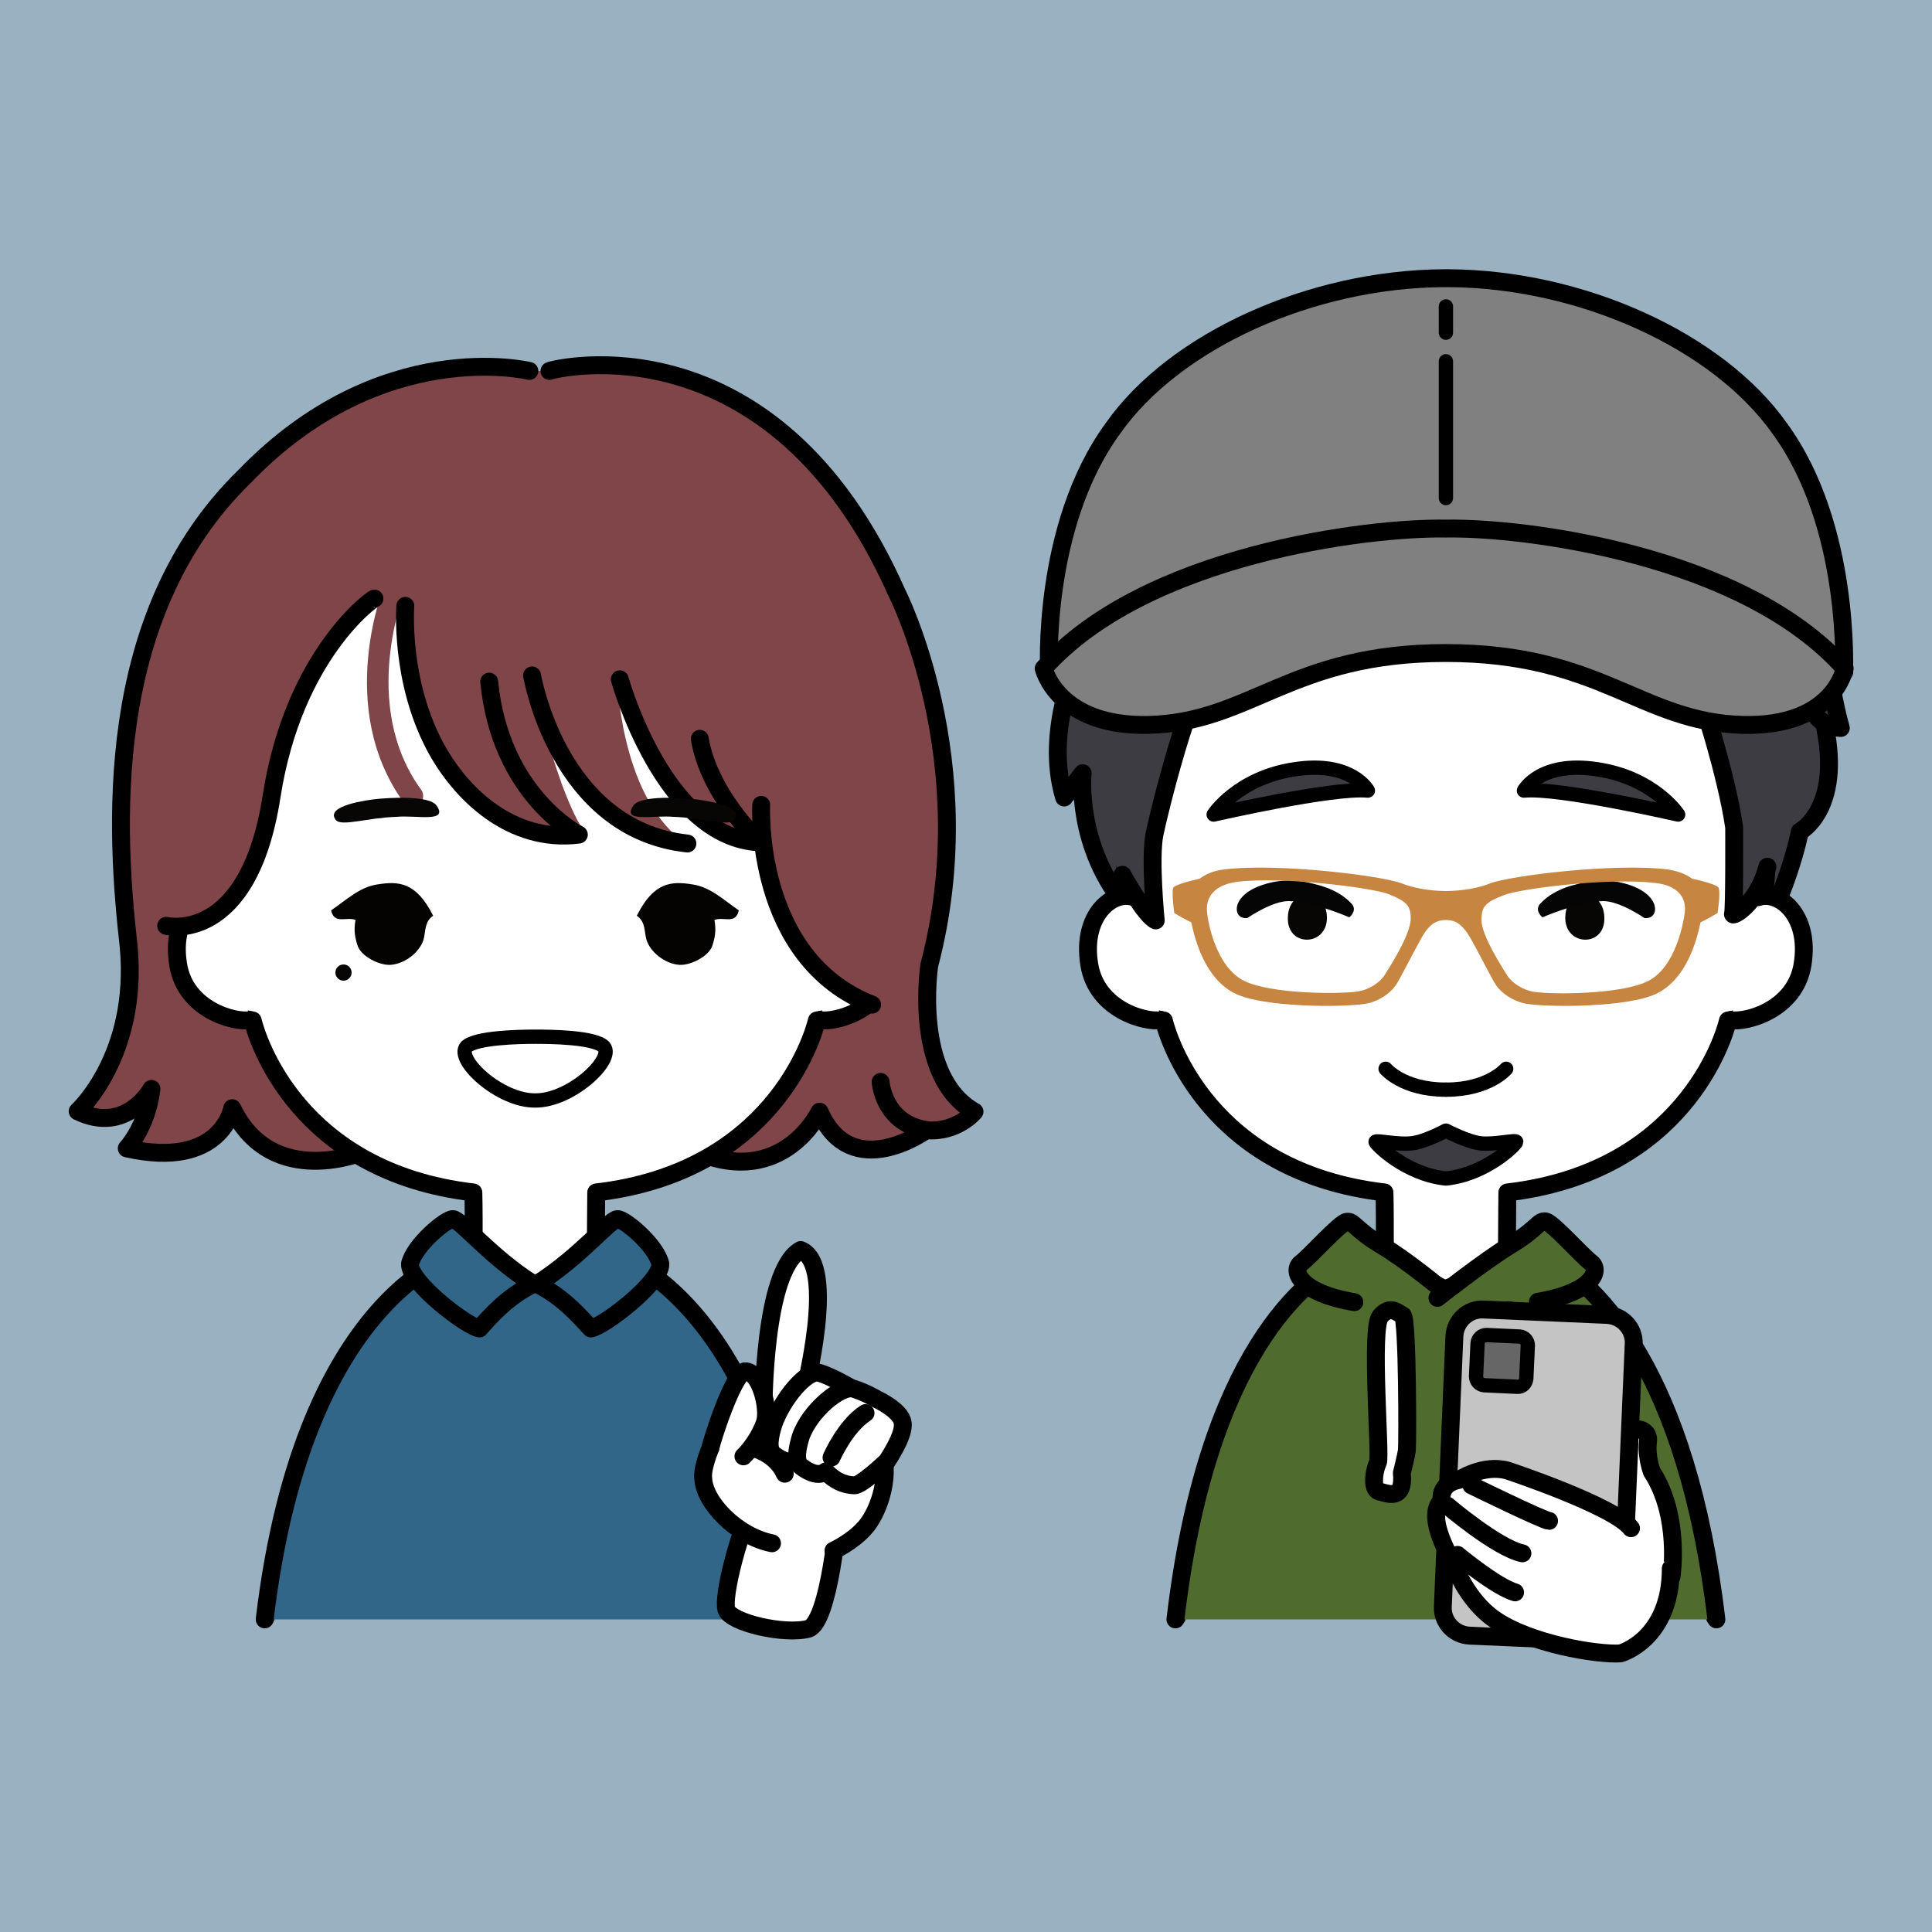
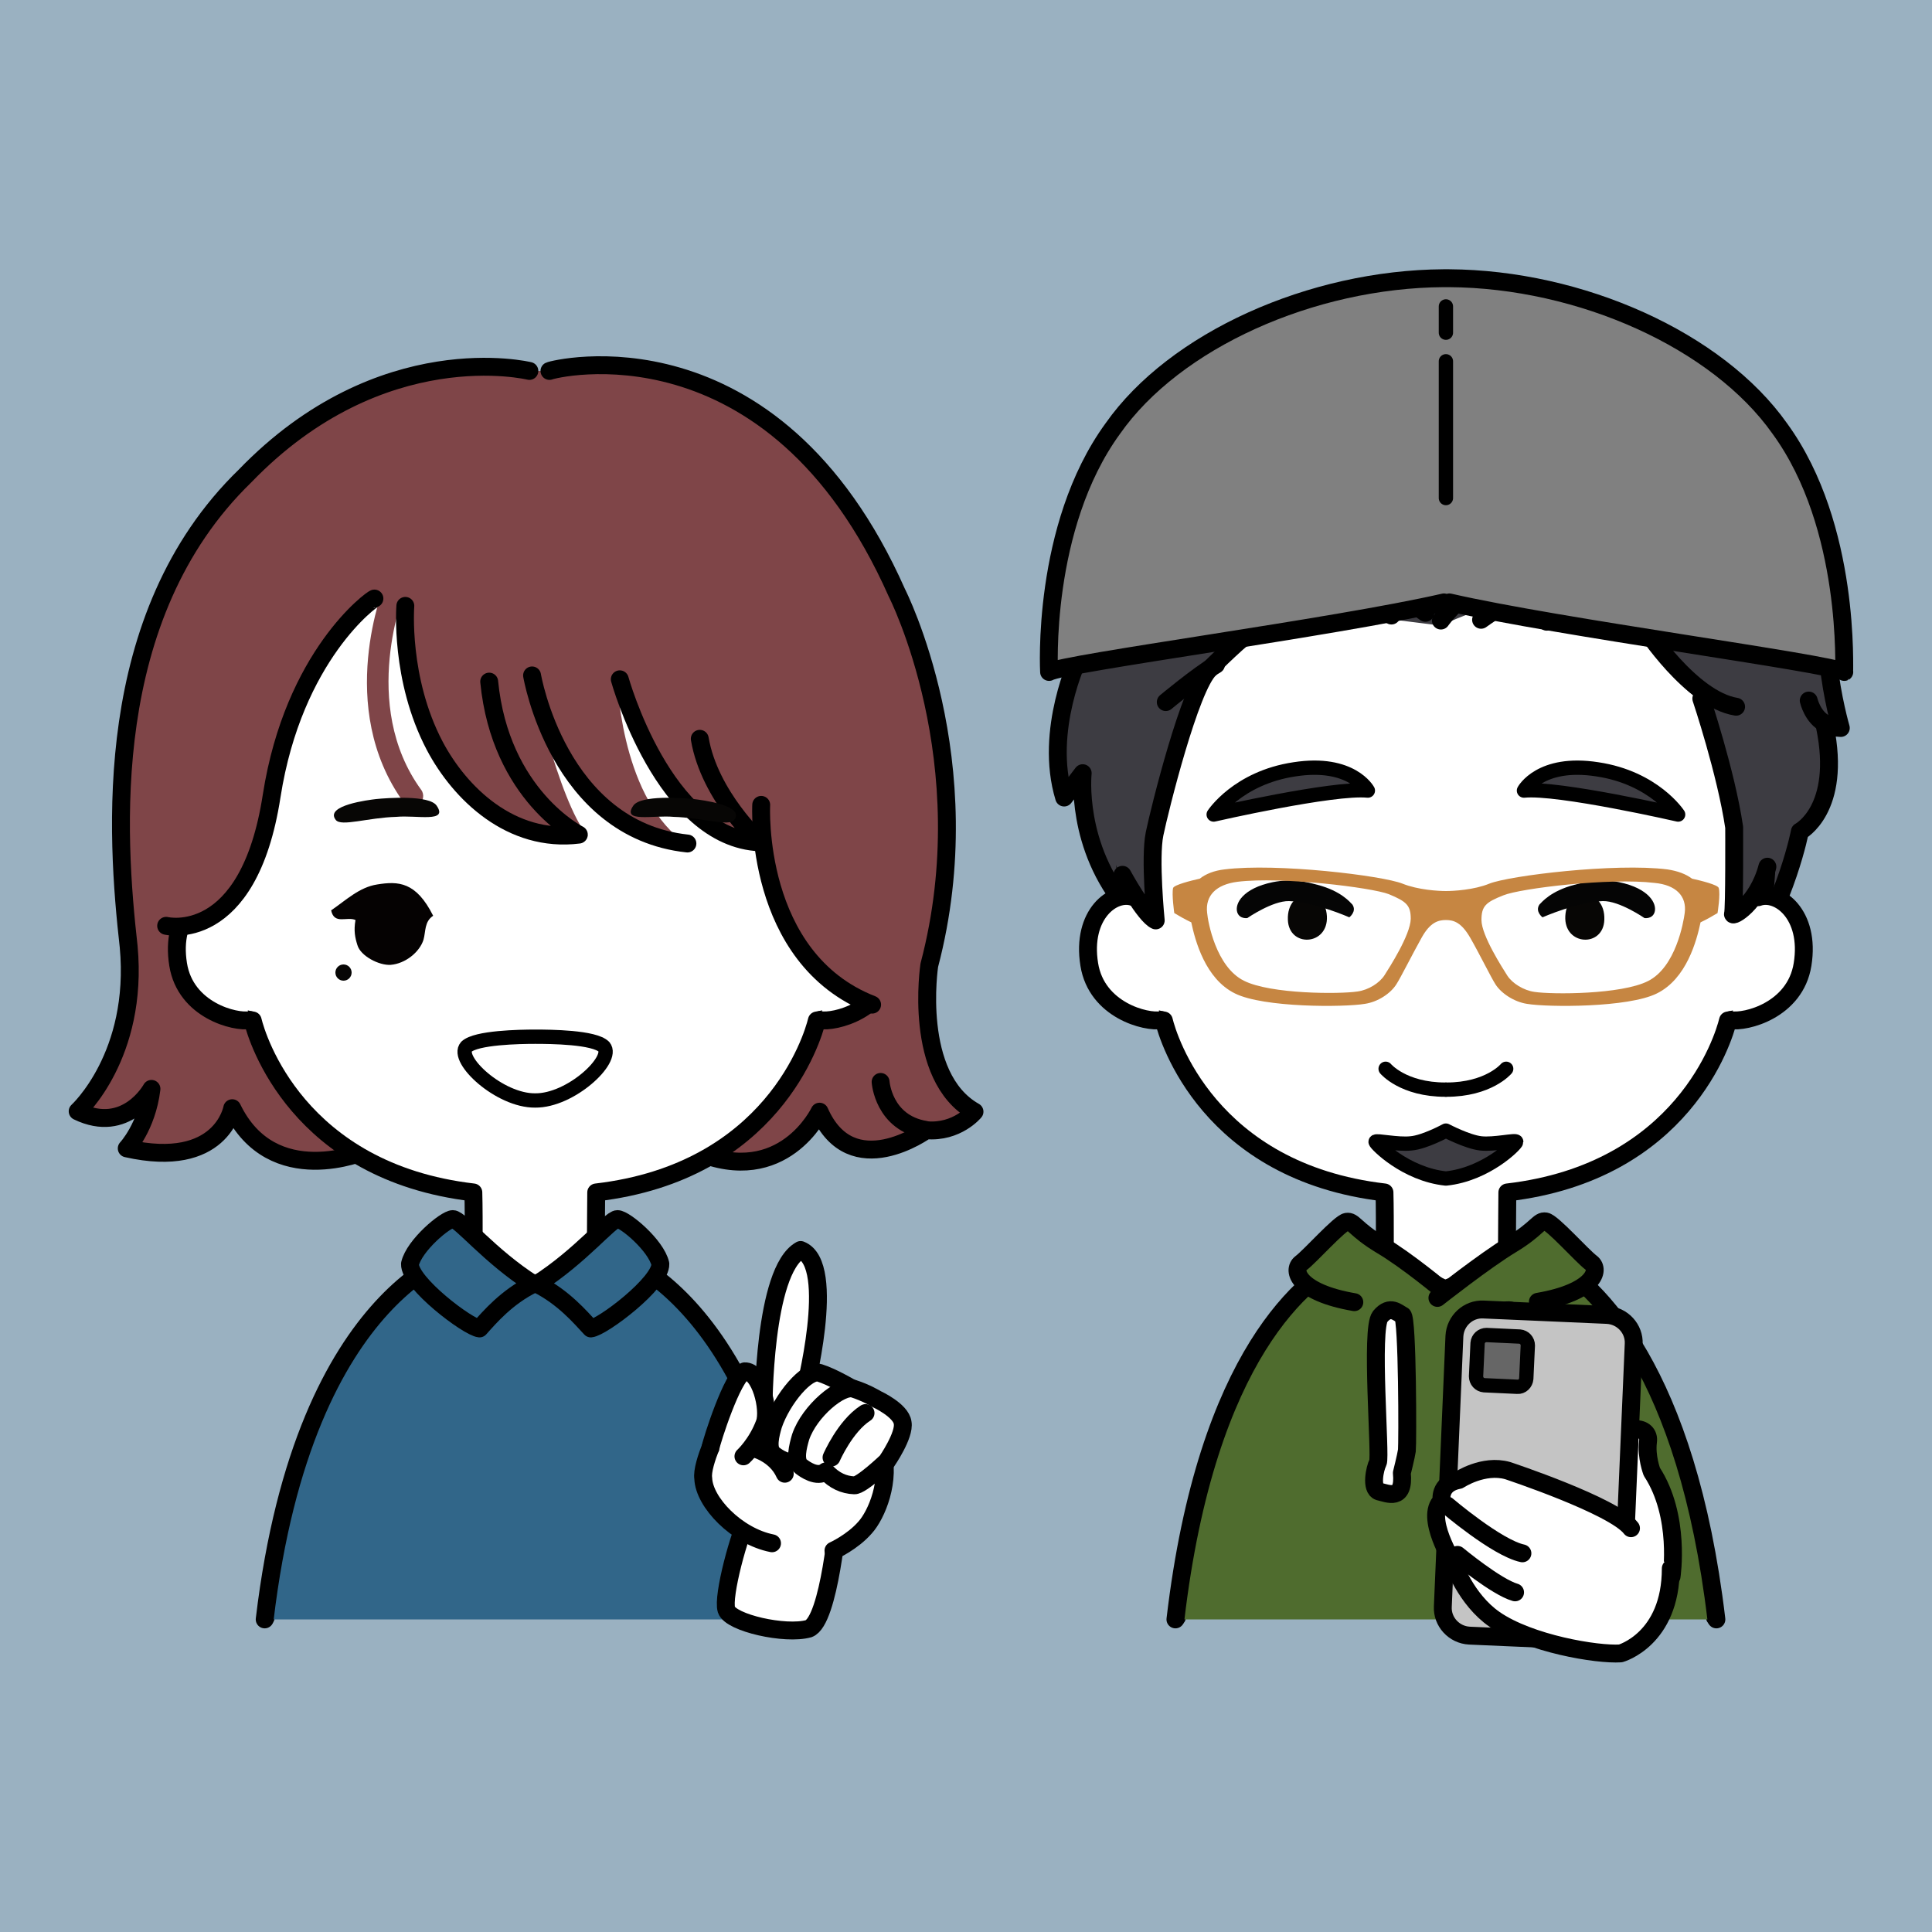
<svg xmlns="http://www.w3.org/2000/svg" version="1.1" id="レイヤー_3" x="0px" y="0px" viewBox="0 0 500 500" style="enable-background:new 0 0 500 500;" xml:space="preserve">
  <style type="text/css">
	.st0{fill:#9AB1C1;}
	.st1{fill:#3D3C42;stroke:#000000;stroke-width:4.63;stroke-linecap:round;stroke-linejoin:round;stroke-miterlimit:11.588;}
	.st2{stroke:#000000;stroke-width:4.63;stroke-linecap:round;stroke-linejoin:round;stroke-miterlimit:11.588;}
	.st3{fill:#FFFFFF;stroke:#000000;stroke-width:4.63;stroke-linecap:round;stroke-linejoin:round;stroke-miterlimit:11.588;}
	.st4{fill:#070605;}
	.st5{fill:#050505;}
	.st6{fill:none;stroke:#000000;stroke-width:3.704;stroke-linecap:round;stroke-linejoin:round;stroke-miterlimit:11.588;}
	.st7{fill:#4F6C2E;stroke:#000000;stroke-width:4.63;stroke-linecap:round;stroke-linejoin:round;stroke-miterlimit:11.588;}
	.st8{fill:#3D3C42;stroke:#000000;stroke-width:3.704;stroke-linecap:round;stroke-linejoin:round;stroke-miterlimit:11.588;}
	.st9{fill:#3D3C42;}
	.st10{fill:none;stroke:#000000;stroke-width:4.63;stroke-linecap:round;stroke-linejoin:round;stroke-miterlimit:11.588;}
	.st11{fill:#C68642;}
	.st12{fill:#808080;stroke:#000000;stroke-width:4.63;stroke-linecap:round;stroke-linejoin:round;stroke-miterlimit:11.588;}
	.st13{fill:#C4C4C4;stroke:#000000;stroke-width:4.63;stroke-linecap:round;stroke-linejoin:round;stroke-miterlimit:11.588;}
	.st14{fill:#666666;stroke:#000000;stroke-width:3.704;stroke-linecap:round;stroke-linejoin:round;stroke-miterlimit:4.635;}
	.st15{fill:#7F4548;stroke:#000000;stroke-width:4.63;stroke-linecap:round;stroke-linejoin:round;stroke-miterlimit:11.588;}
	.st16{fill:#050202;}
	.st17{fill:#FFFFFF;stroke:#000000;stroke-width:3.704;stroke-linecap:round;stroke-linejoin:round;stroke-miterlimit:11.588;}
	.st18{fill:#316689;stroke:#000000;stroke-width:4.63;stroke-linecap:round;stroke-linejoin:round;stroke-miterlimit:11.588;}
	.st19{fill:#7F4548;}
</style>
  <rect class="st0" width="500" height="500" />
  <g>
    <g>
      <g>
        <path class="st1" d="M331.9,102.7c-3.2-0.1-32,7.3-33.9,30.5c0,0-21.3,5.8-18.7,36.7c0,0-9.2,19.1-3.9,36.5l4.8-6.3     c0,0-2.1,19,11.7,35c12.5,17.8,29.4,66.3,95.2,57.6c65.9-8.8,78.7-77.5,78.7-77.5s10.9-5.7,6.5-27.1l4.1,0.3     c0,0-2.3-7.9-3.2-16.9s-10.4-26.6-16.5-31c0,0,9.7,0,11.2,1c0,0-10.1-17.4-19-20s-15.1-9.2-15.1-9.2s8.9-0.6,9.9-0.3     c0,0-10.2-11.8-36.1-11.7" />
        <path class="st2" d="M300.7,138.5c-1.9-1.3-2.8-2.3-2.9-7.1" />
        <path class="st2" d="M468.1,181.3c0,0,1,4.4,4.4,6" />
      </g>
      <g>
        <path class="st3" d="M443.8,418.5c-10.9-84-51.8-95.2-51.8-95.2s-0.7-0.3-2-0.7c0-5,0.1-10.6,0.1-14c45.5-5.3,56-39.9,57.1-44.5     c13.2-2.1,12.7-11.6,13.7-20.3c0.5-2.2-4.5-10.1-4.3-12.2c6.2-58.8-25.1-107.1-82-106.3c-0.1,0-0.3,0-0.4,0s-0.3,0-0.4,0     c-56.9-0.7-88.2,47.5-82,106.3c0.2,2.2-4.8,10-4.3,12.2c1,8.7,0.6,18.2,13.7,20.3c1.1,4.6,11.6,39.2,57.1,44.5     c0.1,3.3,0.1,8.9,0.1,14c-1.3,0.4-2,0.7-2,0.7s-40.9,11.1-51.8,95.2" />
        <g>
          <g>
            <g>
              <path class="st3" d="M455,232.2c5.2-1.9,13.6,4.4,11.5,17.4c-1.9,11.9-14.8,15.1-18.6,14.4" />
            </g>
          </g>
          <g>
            <g>
              <path class="st3" d="M293.4,232.2c-5.2-1.9-13.6,4.4-11.5,17.4c1.9,11.9,14.8,15.1,18.6,14.4" />
            </g>
          </g>
        </g>
      </g>
      <g>
        <path class="st4" d="M413.1,237.4c-0.1,5.8-6.9,5.4-6.6-0.7C406.8,230.3,413.3,231,413.1,237.4z" />
      </g>
      <g>
        <g>
          <g>
            <path class="st4" d="M415.2,238c-0.2,7.3-10.5,6.8-10.1-0.9C405.5,229,415.5,229.9,415.2,238z" />
          </g>
          <path class="st5" d="M398.4,234.1c0.6-0.6,2.9-3.5,9-5.1c3-0.8,6.5-1.7,11.6-0.7c7.8,1.6,9.9,5.6,9.2,7.8      c-0.6,1.8-2.6,1.5-2.6,1.5s-6.5-4.5-10.8-4.4c-6.5,0.2-15.6,4.2-15.6,4.2S397.2,235.9,398.4,234.1z" />
        </g>
        <g>
          <g>
            <path class="st4" d="M333.3,238c0.2,7.3,10.5,6.8,10.1-0.9C342.9,229,333,229.9,333.3,238z" />
          </g>
          <path class="st5" d="M350,234.1c-0.6-0.6-2.9-3.5-9-5.1c-3-0.8-6.5-1.7-11.6-0.7c-7.8,1.6-9.9,5.6-9.2,7.8      c0.6,1.8,2.6,1.5,2.6,1.5s6.5-4.5,10.8-4.4c6.5,0.2,15.6,4.2,15.6,4.2S351.2,235.9,350,234.1z" />
        </g>
      </g>
      <g>
        <path class="st6" d="M358.6,276.6c0,0,4.5,5.4,15.5,5.4" />
        <path class="st6" d="M389.8,276.6c0,0-4.5,5.4-15.5,5.4" />
      </g>
      <g>
        <path class="st7" d="M444.2,419.1c-7.6-64.1-30.8-86.5-43.4-93.5c-4.6-2.5-19.8,5.8-26.9,8c-4.5-2.2-21.3-9.9-24.5-8.5     c-11.5,5.3-37.1,25.2-45.2,94" />
        <g>
          <g>
            <path class="st7" d="M373.5,334c0,0-9.3-7.8-16.1-11.8c-6.8-4.1-7.1-6.3-8.9-6s-9.4,8.9-11.8,10.7c-2.4,1.8-0.8,7.6,13.8,10.1" />
          </g>
          <path class="st7" d="M372,335.9c0,0,12.3-9.7,19.1-13.8c6.8-4.1,7.1-6.3,8.9-6s9.4,8.9,11.8,10.7c2.4,1.8,0.8,7.6-13.8,10.1" />
          <g>
            <path class="st3" d="M387.5,381.2c0,0-1.1-4.4-1.3-5.8c-0.2-1.5-0.2-34.4,1.1-35c1.3-0.6,3.2-2.8,5.8,0.3s-0.2,36.3,0.6,37.8       s1.9,6.8-0.3,7.5C391.3,386.5,386.9,388.6,387.5,381.2z" />
            <path class="st3" d="M362.8,381.2c0,0,1.1-4.4,1.3-5.8c0.2-1.5,0.2-34.4-1.1-35c-1.3-0.6-3.2-2.8-5.8,0.3s0.2,36.3-0.6,37.8       c-0.8,1.5-1.9,6.8,0.3,7.5C359.1,386.5,363.5,388.6,362.8,381.2z" />
          </g>
        </g>
      </g>
      <path class="st8" d="M383.2,295.9c-3.5-0.4-9-3.3-9-3.3s-5.5,3-9,3.3c-3.5,0.4-9.2-0.9-9.2-0.4s7.7,8.4,18.2,9.5    c10.5-1.1,18.2-8.9,18.2-9.5S386.7,296.3,383.2,295.9z" />
      <g>
        <path class="st9" d="M285.2,215.2c0,0,5.8,16.4,12.5,22.4c0,0-0.5-20,1-23.5c1.5-3.6,11.5-37.6,11.5-37.6l12.2-13.3     c0,0,16.7-4.9,25.6-3.4l-1-4.4l13.1,4.9l12.8,1.6c0,0,12.5-5.8,14.3-4.5l-2.6,3.1l11.8-1.9l6.7,2.4c0,0,20-0.2,23.2,1.1     c0,0,5.4,14.8,14.5,19.5l8.3,29l0.5,24.6c0,0,10.5-5.2,13.7-21.6c8.9-29-16.1-96-75.9-98.9C327.5,111.6,277.7,146.8,285.2,215.2z     " />
        <path class="st1" d="M368.9,158.6c0,0-9.6-7.3-20.6-9.1s-24.7-9.2-22.5-26.8c2.1-17.5,16.7-29.8,38-25.5c0,0,14.1-13,38.9-3.4     c0,0,6.2,2.1,9.7-0.5c0,0,2.3,3.3-6.7,6.7c0,0-26.9-0.3-38.6,21.7c-7.3,13.8-2.1,20-2.1,20" />
        <path class="st2" d="M359.1,102.3c0,0,1.8-2.8,4.5-5" />
        <path class="st10" d="M355.1,111.1c0,0-5,8.9-3.9,18.8c1.1,9.9,5.7,14,5.7,14" />
        <path class="st10" d="M290.2,224.6" />
        <g>
          <path class="st10" d="M290.5,226.4c0,0,5.7,10.5,8.6,11.8c0,0-1.6-16.1-0.3-22.4c1.3-6.3,9.2-38.1,14.3-42.7      c0,0,9.1-9.2,12.2-10.7c0,0,15.6-4.1,23.5-2.6" />
        </g>
        <path class="st10" d="M400.3,160.9c0,0,24.7-3.4,35.7,4.5" />
        <path class="st10" d="M425.6,162.5c0,0,12,18.5,23.7,20.4" />
        <path class="st10" d="M440.3,180.8c0,0,6.4,19.1,8.5,33.3c0,0,0.1,21.4-0.3,22.4s6.3-2.4,8.9-12.2" />
        <path class="st10" d="M372.9,160.6c0,0,17.7-25.8,55.6-18.2" />
        <path class="st10" d="M329.9,154.6c0.5,0,21.2-0.8,30.2,4.7" />
        <path class="st10" d="M383.3,160.4c0,0,6.8-5,12.2-7" />
-         <path class="st10" d="M394.2,159.3c0,0,11.4-5.8,21.7-5.7" />
        <path class="st10" d="M312.6,166.1c0,0,10.7-4.2,15.6-4.2" />
        <path class="st10" d="M301.7,181.7c0,0,8.4-7,13-9.7" />
      </g>
      <g>
        <path class="st8" d="M314.1,210.8c0,0,31-7.1,39.9-6.2c0,0-4.2-7.8-19-5.5C320.3,201.3,314.1,210.8,314.1,210.8z" />
        <path class="st8" d="M434.3,210.8c0,0-31-7.1-39.9-6.2c0,0,4.2-7.8,19-5.5C428.1,201.3,434.3,210.8,434.3,210.8z" />
      </g>
      <g>
        <path class="st11" d="M444.8,229.8c-0.2-0.8-4.6-1.9-6.9-2.4c-1.6-1.2-3.7-2-6.4-2.4c-13.5-1.7-40.9,1.6-46.1,3.7     c-3.9,1.6-9.2,1.9-11.2,1.9s-7.2-0.3-11.2-1.9c-5.2-2.1-32.6-5.4-46.1-3.7c-2.7,0.3-4.9,1.2-6.4,2.4c-2.3,0.5-6.6,1.6-6.9,2.4     c-0.4,1.6,0.3,6.5,0.3,6.5c0.8,0.5,2.9,1.7,4.4,2.4c1,4.7,3.6,14.6,11.3,18.4c7.4,3.7,28.2,3.6,33.6,2.7c3.4-0.5,6.7-2.7,8.2-5.1     c1.1-1.7,4.2-7.9,6.5-12c2.2-4,4.3-4.6,6.3-4.6s4,0.6,6.3,4.6s5.4,10.3,6.5,12c1.5,2.4,4.9,4.6,8.2,5.1c5.4,0.9,26.2,1,33.6-2.7     c7.7-3.8,10.3-13.7,11.3-18.4c1.5-0.7,3.6-1.9,4.4-2.4C444.5,236.3,445.3,231.4,444.8,229.8z M358.3,252.4c-1.3,2-4.1,3.8-7,4.2     c-4.6,0.7-22.5,0.7-29.4-2.8c-7.2-3.6-9.3-15.2-9.5-17.6c-0.5-4.4,2.3-7.3,7.9-8c11.4-1.4,34.7,1.5,39.1,3.2     c4.6,1.9,5.7,2.9,5.7,6.4C365,242,359.5,250.5,358.3,252.4z M436,236.3c-0.3,2.3-2.3,14-9.5,17.6c-6.9,3.5-24.8,3.5-29.4,2.8     c-2.8-0.4-5.7-2.2-7-4.2c-1.2-1.9-6.7-10.4-6.7-14.4c0-3.6,1.1-4.6,5.7-6.4c4.4-1.8,27.6-4.6,39.1-3.2     C433.7,229,436.6,231.9,436,236.3z" />
      </g>
      <g>
        <path class="st12" d="M460.6,110.9C444.5,88.1,409.1,72.2,375,72c-0.2,0-0.5,0-0.7,0s-0.5,0-0.7,0c-34.2,0.2-69.6,16.1-85.6,38.9     c-18.6,25.5-16.5,63-16.5,63c3.9-2.3,73.9-11.5,102.2-18c0.2,0.1,0.5,0.1,0.7,0.2c0.2-0.1,0.5-0.1,0.7-0.2     c28.3,6.5,98.2,15.7,102.2,18C477.1,174,479.2,136.4,460.6,110.9z" />
        <line class="st6" x1="374.2" y1="93.5" x2="374.2" y2="128.9" />
        <line class="st6" x1="374.2" y1="79.3" x2="374.2" y2="86.1" />
-         <path class="st12" d="M374.2,136.8c-19.9-0.4-77.9,6.7-104.1,36.2c0,0,3.6,15.2,27.3,14.6c26.4-0.7,36.6-18.6,76.8-18.6     s50.4,17.9,76.8,18.6c23.7,0.6,26.4-14.6,26.4-14.6C451.2,143.5,394.1,136.4,374.2,136.8z" />
      </g>
      <g>
        <g>
          <path class="st3" d="M432.6,408c0,0,2.4-15.6-5.1-27.1c0,0-1.5-3.9-1-7.8c0.6-4.1-6-5-8.9,1.5s-0.6,20.7-0.6,20.7" />
          <g>
            <path class="st13" d="M412.3,424.7l-32-1.4c-4-0.2-7.1-3.6-6.9-7.5l3-70c0.2-4,3.6-7.1,7.5-6.9l32,1.4c4,0.2,7.1,3.6,6.9,7.5       l-3,70C419.7,421.8,416.3,424.9,412.3,424.7z" />
            <path class="st14" d="M392.7,358.9l-8.6-0.4c-1.2-0.1-2.1-1.1-2.1-2.3l0.4-8.6c0.1-1.2,1.1-2.1,2.3-2.1l8.6,0.4       c1.2,0.1,2.1,1.1,2.1,2.3l-0.4,8.6C394.9,358,393.9,359,392.7,358.9z" />
          </g>
        </g>
        <path class="st3" d="M422.1,395.5c-4.4-5.8-31.9-14.9-31.9-14.9c-6.3-1.8-12.6,2.4-12.6,2.4c-5.4,1-4.5,5.4-4.5,5.4     c-4.5,4.2,3,16.1,3,16.1s3.2,9.4,10.7,14.6c9.1,6.3,26.5,9.2,32.6,8.8c0,0,13-3.6,13-22" />
        <path class="st10" d="M377.2,402.4c0,0,10,8.3,14.9,9.7" />
        <path class="st10" d="M374.5,389.6c0,0,12.9,11,19.5,12.4" />
-         <path class="st10" d="M380.8,384.4c0,0,18.8,9.2,20.1,9.2" />
      </g>
    </g>
    <g>
      <g>
        <path class="st15" d="M142.2,96c0.9-0.5,57.8-14.9,89.9,57.4c0,0,22.3,43.6,8.4,96.4c0,0-4.4,28.8,11.7,37.9     c0,0-4.5,5.5-12.5,4.8c0,0-19.3,14-27.6-4.8c0,0-9.4,19.8-31.8,10.4c0,0-43.8,11.6-85.8-0.2c0,0-24,10.4-34.4-11.1     c0,0-2.8,15.9-27.3,10.4c0,0,5.2-5.5,6.4-15.4c0,0-6.5,11.9-19.1,5.8c0,0,15.8-14.4,13.2-42.6c-3.2-28.5-7.4-85.4,30.1-121.8     C98.7,86.6,137,96,137,96" />
        <path class="st10" d="M227.9,280c0,0,0.7,10.6,11.6,12.4" />
      </g>
      <g>
        <path class="st3" d="M208,418.5c-10.9-84-51.8-95.2-51.8-95.2s-0.7-0.3-2-0.7c0-5,0.1-10.6,0.1-14c45.5-5.3,56-39.9,57.1-44.5     c13.2-2.1,12.7-11.6,13.7-20.3c0.5-2.2-4.5-10.1-4.3-12.2c6.2-58.8-25.1-107.1-82-106.3c-0.1,0-0.3,0-0.4,0c-0.1,0-0.3,0-0.4,0     c-56.9-0.7-88.2,47.5-82,106.3c0.2,2.2-4.8,10-4.3,12.2c1,8.7,0.6,18.2,13.7,20.3c1.1,4.6,11.6,39.2,57.1,44.5     c0.1,3.3,0.1,8.9,0.1,14c-1.3,0.4-2,0.7-2,0.7s-40.9,11.1-51.8,95.2" />
        <g>
          <g>
            <g>
              <path class="st3" d="M219.3,232.2c5.2-1.9,13.6,4.4,11.5,17.4c-1.9,11.9-14.8,15.1-18.6,14.4" />
            </g>
          </g>
          <g>
            <g>
              <path class="st3" d="M57.6,232.2c-5.2-1.9-13.6,4.4-11.5,17.4c1.9,11.9,14.8,15.1,18.6,14.4" />
            </g>
          </g>
        </g>
      </g>
      <g>
        <path class="st16" d="M92,238.1c-2.2-1-5.5,1.3-6.3-2.5c3.8-2.6,7.3-6,11.9-6.7c5.5-0.9,10.1-0.7,14.5,8.1     c-2.3,1.5-1.9,4.1-2.5,6.2c-1,3.2-4.7,6.2-8.5,6.5c-3,0.2-7.8-2.3-8.6-5.1C91.9,242.7,91.5,240.9,92,238.1z" />
-         <path class="st16" d="M184.9,238.1c2.2-1,5.5,1.3,6.3-2.5c-3.8-2.6-7.3-6-11.9-6.7c-5.5-0.9-10.1-0.7-14.5,8.1     c2.3,1.5,1.9,4.1,2.5,6.2c1,3.2,4.7,6.2,8.5,6.5c3,0.2,7.8-2.3,8.6-5.1C185,242.7,185.4,240.9,184.9,238.1z" />
      </g>
      <circle class="st4" cx="88.9" cy="251.7" r="2.1" />
-       <path class="st17" d="M156.3,270.9c-2.5-2.5-13.8-2.6-17.8-2.6s-15.3,0.2-17.8,2.6c-2.9,3.3,8.6,14,17.8,13.9    C147.7,284.9,159.1,274.2,156.3,270.9z" />
+       <path class="st17" d="M156.3,270.9c-2.5-2.5-13.8-2.6-17.8-2.6s-15.3,0.2-17.8,2.6c-2.9,3.3,8.6,14,17.8,13.9    C147.7,284.9,159.1,274.2,156.3,270.9" />
      <g>
        <path class="st18" d="M208.5,419.1c-10.4-87.4-52.7-95.7-52.7-95.7s-7.8,8.6-17.3,8.7c-9.5,0-17.3-8.7-17.3-8.7     s-42.3,8.3-52.7,95.7" />
        <g>
          <g>
            <path class="st18" d="M139,332.3c11.3-7.2,18.9-16.8,20.8-16.8c1.9,0,10,6.8,11.1,11.6c0.2,4.9-15,16.4-18,16.7       C150.2,340.9,145.8,335.7,139,332.3z" />
          </g>
          <g>
            <path class="st18" d="M138,332.3c-11.3-7.2-18.9-16.8-20.8-16.8s-10,6.8-11.1,11.6c-0.2,4.9,15,16.4,18,16.7       C126.7,340.9,131.1,335.7,138,332.3z" />
          </g>
        </g>
      </g>
      <g>
        <g>
          <path class="st19" d="M97.1,154.6c0,0-25.1,21.2-26.6,51.1c-1.9,26-17.7,38.1-32,32.3c0,0-1.9-119.2,103.7-124.6      c0,0,60.7,5,84.3,69.8c23.7,64.7,4.4,79.8,4.4,79.8s-34.1-12-33.4-54.2l-0.3,8.4c0,0-25.1,0.5-37.5-42.2c0,0,0.6,30.1,16.7,42.5      c0,0-31-0.1-39.1-43.2c0,0,7.1,32.8,14.8,42.1c0,0-26.9,6.6-38.8-24s-6.9-35.8-6.9-35.8L97.1,154.6z" />
          <path class="st19" d="M106.8,208.8c-0.9,0-1.7-0.4-2.3-1.1c-17.9-24.7-5.2-55.9-4.7-57.2c0.6-1.4,2.2-2.1,3.6-1.5      c1.4,0.6,2.1,2.2,1.5,3.6c-0.2,0.4-12,29.7,4.1,51.8c0.9,1.2,0.6,3-0.6,3.9C108,208.6,107.4,208.8,106.8,208.8z" />
        </g>
        <g>
          <path class="st10" d="M104.9,156.8c0,0-1.5,18.9,7.6,36.2c6.5,12.3,19.7,25.2,37.3,23c0,0-20.3-10.1-23.2-39.6" />
          <path class="st10" d="M137.7,174.8c0,0,6.7,39.9,40.2,43.5" />
          <path class="st10" d="M160.4,175.8c0,0,11.4,41.2,36.3,42.2c0,0-13.1-12-15.6-26.8" />
          <path class="st10" d="M197,208.3c0,0-2.1,39.7,28.7,51.7" />
          <path class="st10" d="M96.9,154.9c-0.5,0-20.9,14.6-26.6,51.1c-6,38.8-27.3,33.6-27.3,33.6" />
        </g>
      </g>
      <g>
        <path class="st4" d="M102.6,211.4c-7.4,0.2-14.3,2.6-15.7,0.8c-3-3.8,8.7-5.2,10.4-5.4c2.9-0.3,13.8-1.1,15.7,1.7     C116.1,213,107.8,210.9,102.6,211.4z" />
        <path class="st4" d="M174.3,211.4c7.4,0.2,14.3,2.6,15.7,0.8c3-3.8-8.7-5.2-10.4-5.4c-2.9-0.3-13.8-1.1-15.7,1.7     C160.8,213,169.1,210.9,174.3,211.4z" />
      </g>
      <g>
        <path class="st3" d="M217,391.8c0,0-2.3,27.7-7.7,29.7c-6.1,1.7-20.2-1.5-21.3-4.9c-1.1-3.5,3.4-20,5.8-24.3" />
        <g>
          <path class="st3" d="M197.6,364.7c0,0-0.1-35.8,9.6-41.2c9.6,3.7,0.8,37.5,0.8,37.5" />
          <path class="st3" d="M199.8,399.4c-9.1-1.8-17.6-10.6-17.8-16.8c-0.6-3.7,4.5-14,4.5-14s35.7-0.2,41.7,6.4      c2.5,8.1-1.4,17.1-4.3,20.3c-3.3,3.8-8.2,6-8.2,6" />
          <path class="st3" d="M183.9,374.6c0.2-1.5,5.7-18.7,8.8-19.7c4.1-0.2,6.5,9.9,5.2,13.4c-2,5.4-5.5,8.6-5.5,8.6" />
          <path class="st3" d="M222.4,375.1c0,0-6.6,6.3-8.4,6.2c-2.7-0.1-5.2-1.2-7.4-3.6c-2.2,1.8-5.5-0.6-6.4-1.3      c-1.8-1.4-0.8-5.2-0.1-7.6c2.3-6.8,8.8-14.5,12-13.5s7.8,3.7,7.8,3.7s6.3,2.9,6.7,6.1C227.1,368.4,222.4,375.1,222.4,375.1z" />
          <path class="st3" d="M229.5,378.2c0,0-6.6,6.3-8.4,6.2c-2.7-0.1-5.2-1.2-7.4-3.6c-2.2,1.8-5.5-0.6-6.4-1.3      c-1.8-1.4-0.8-5.2-0.1-7.6c2.3-6.8,10.5-13.5,13.7-12.5s6,2.7,6,2.7s6.3,2.9,6.7,6.1C234.2,371.4,229.5,378.2,229.5,378.2z" />
          <path class="st3" d="M215.2,377.2c0,0,3.5-8.1,8.8-11.5" />
          <path class="st3" d="M194.7,374.7c0,0,6,1.3,8.4,6.7" />
        </g>
      </g>
    </g>
  </g>
</svg>